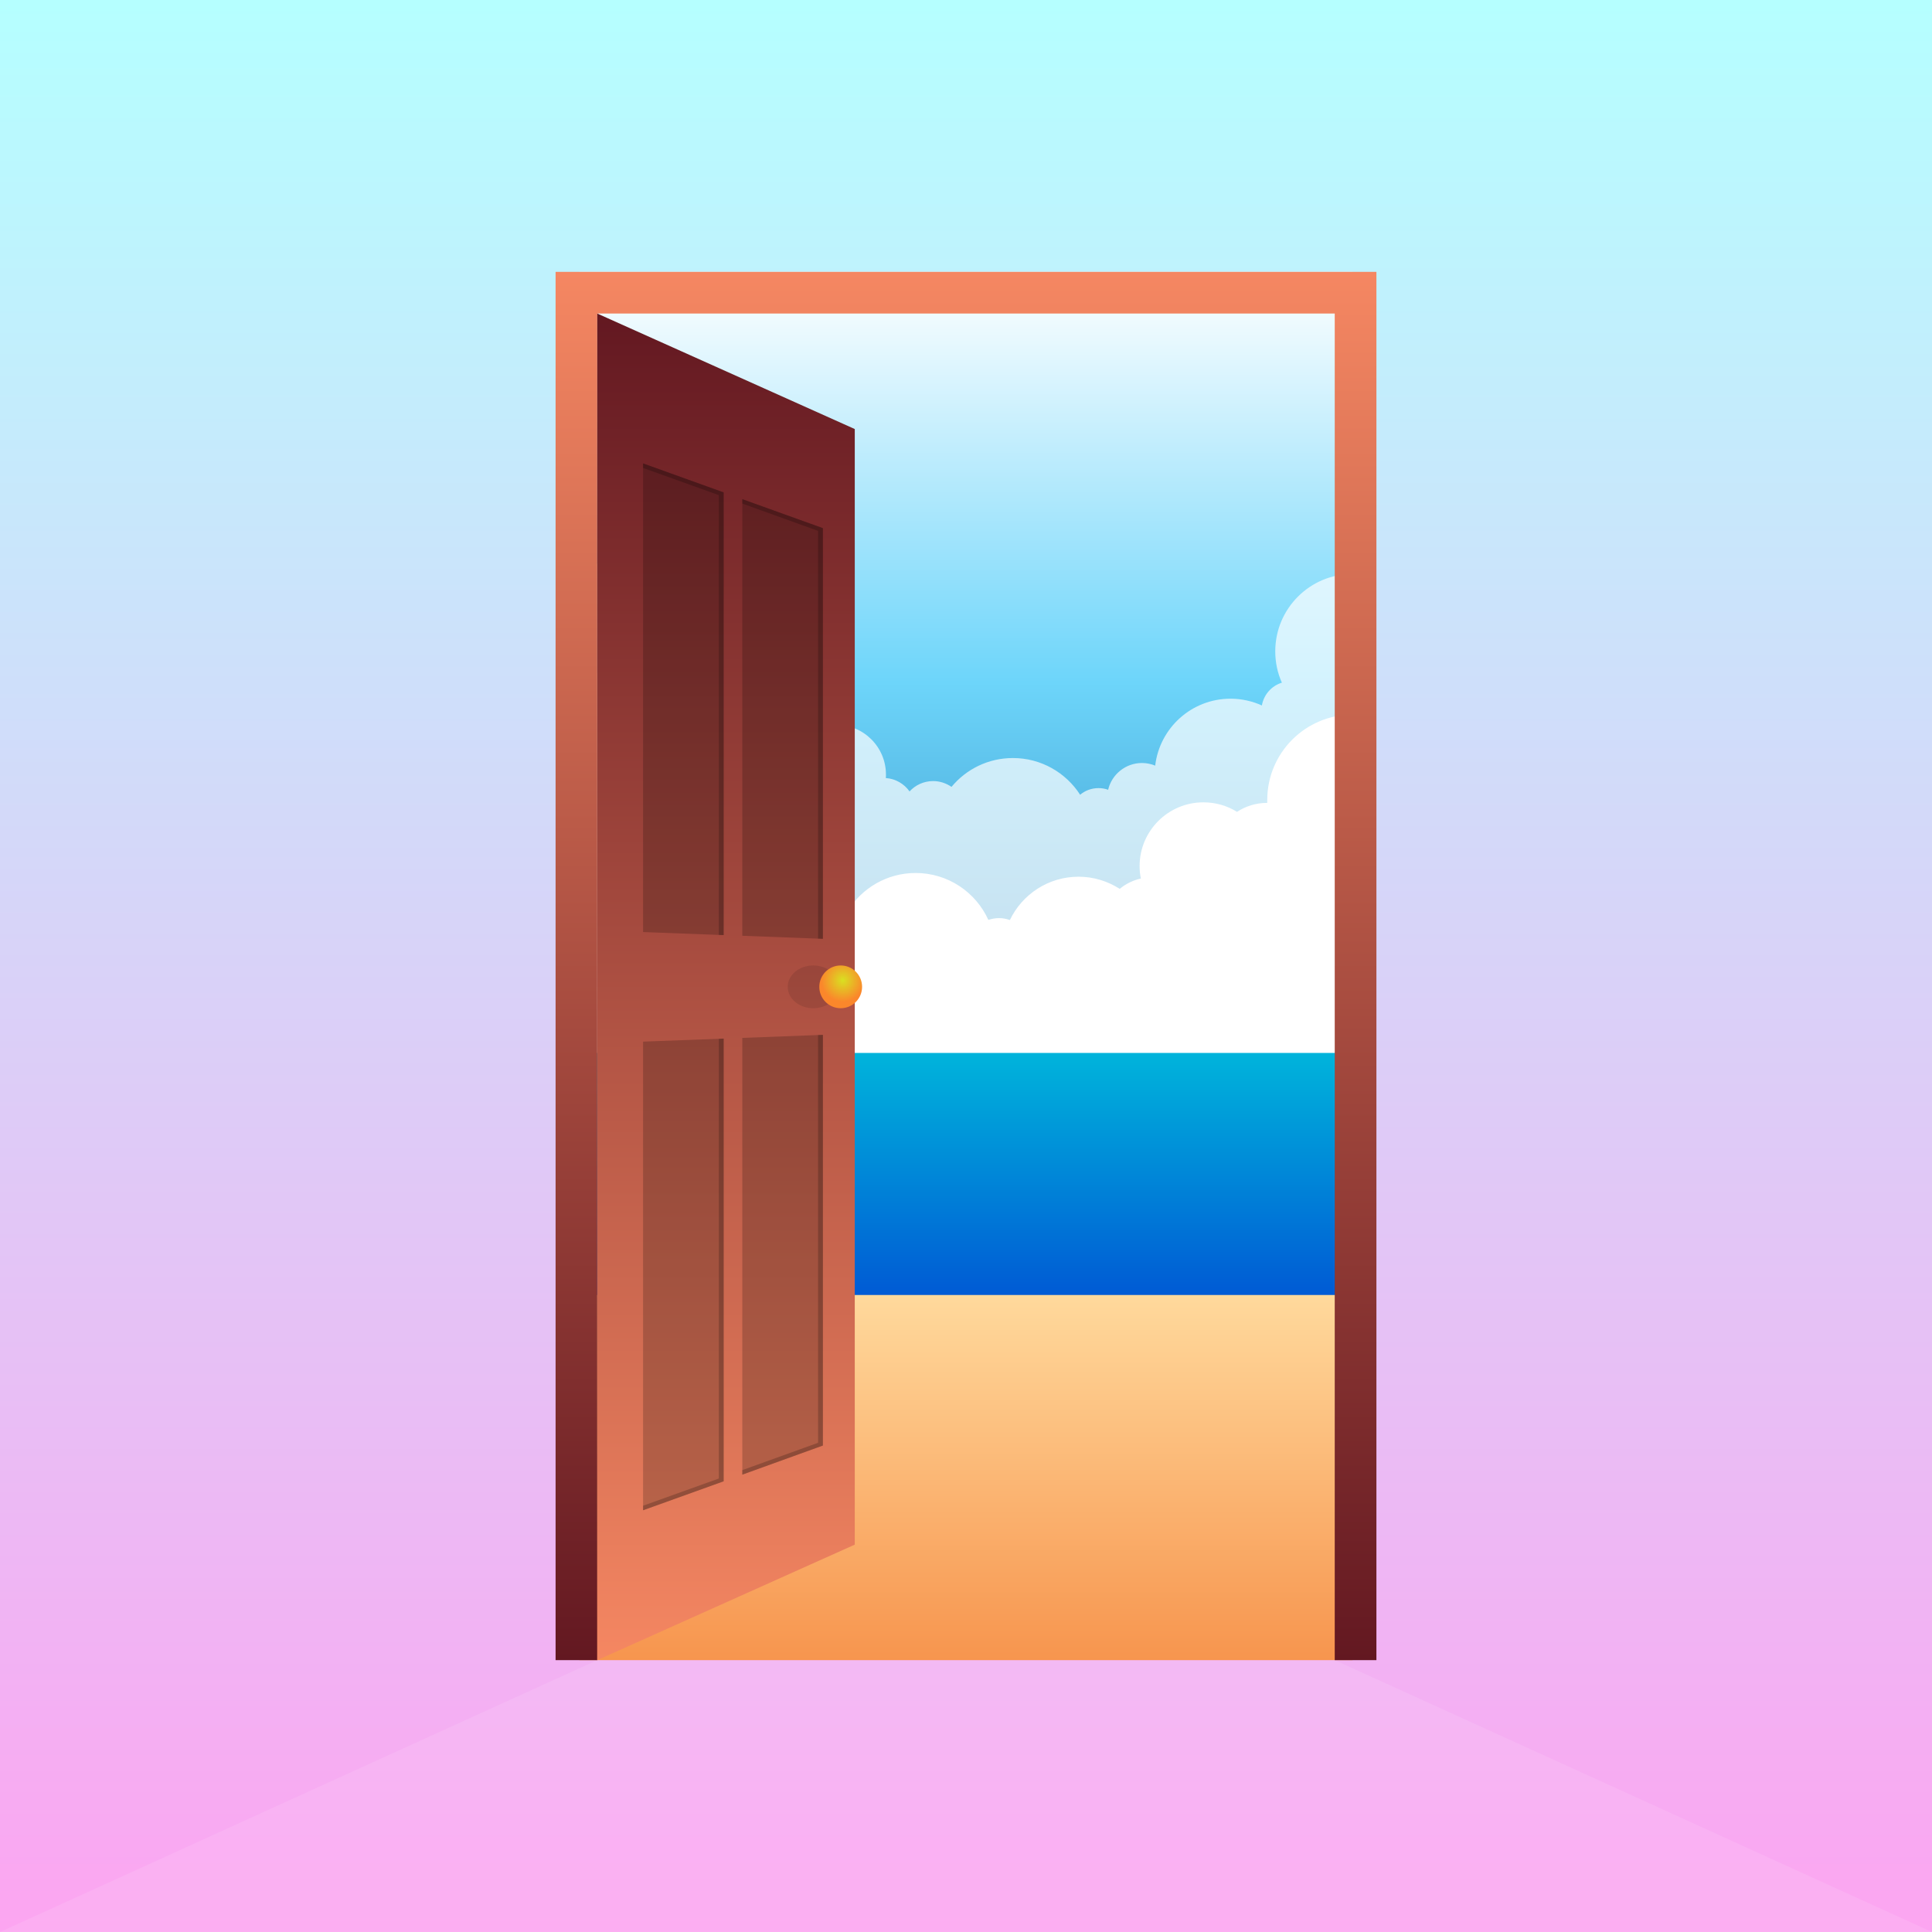
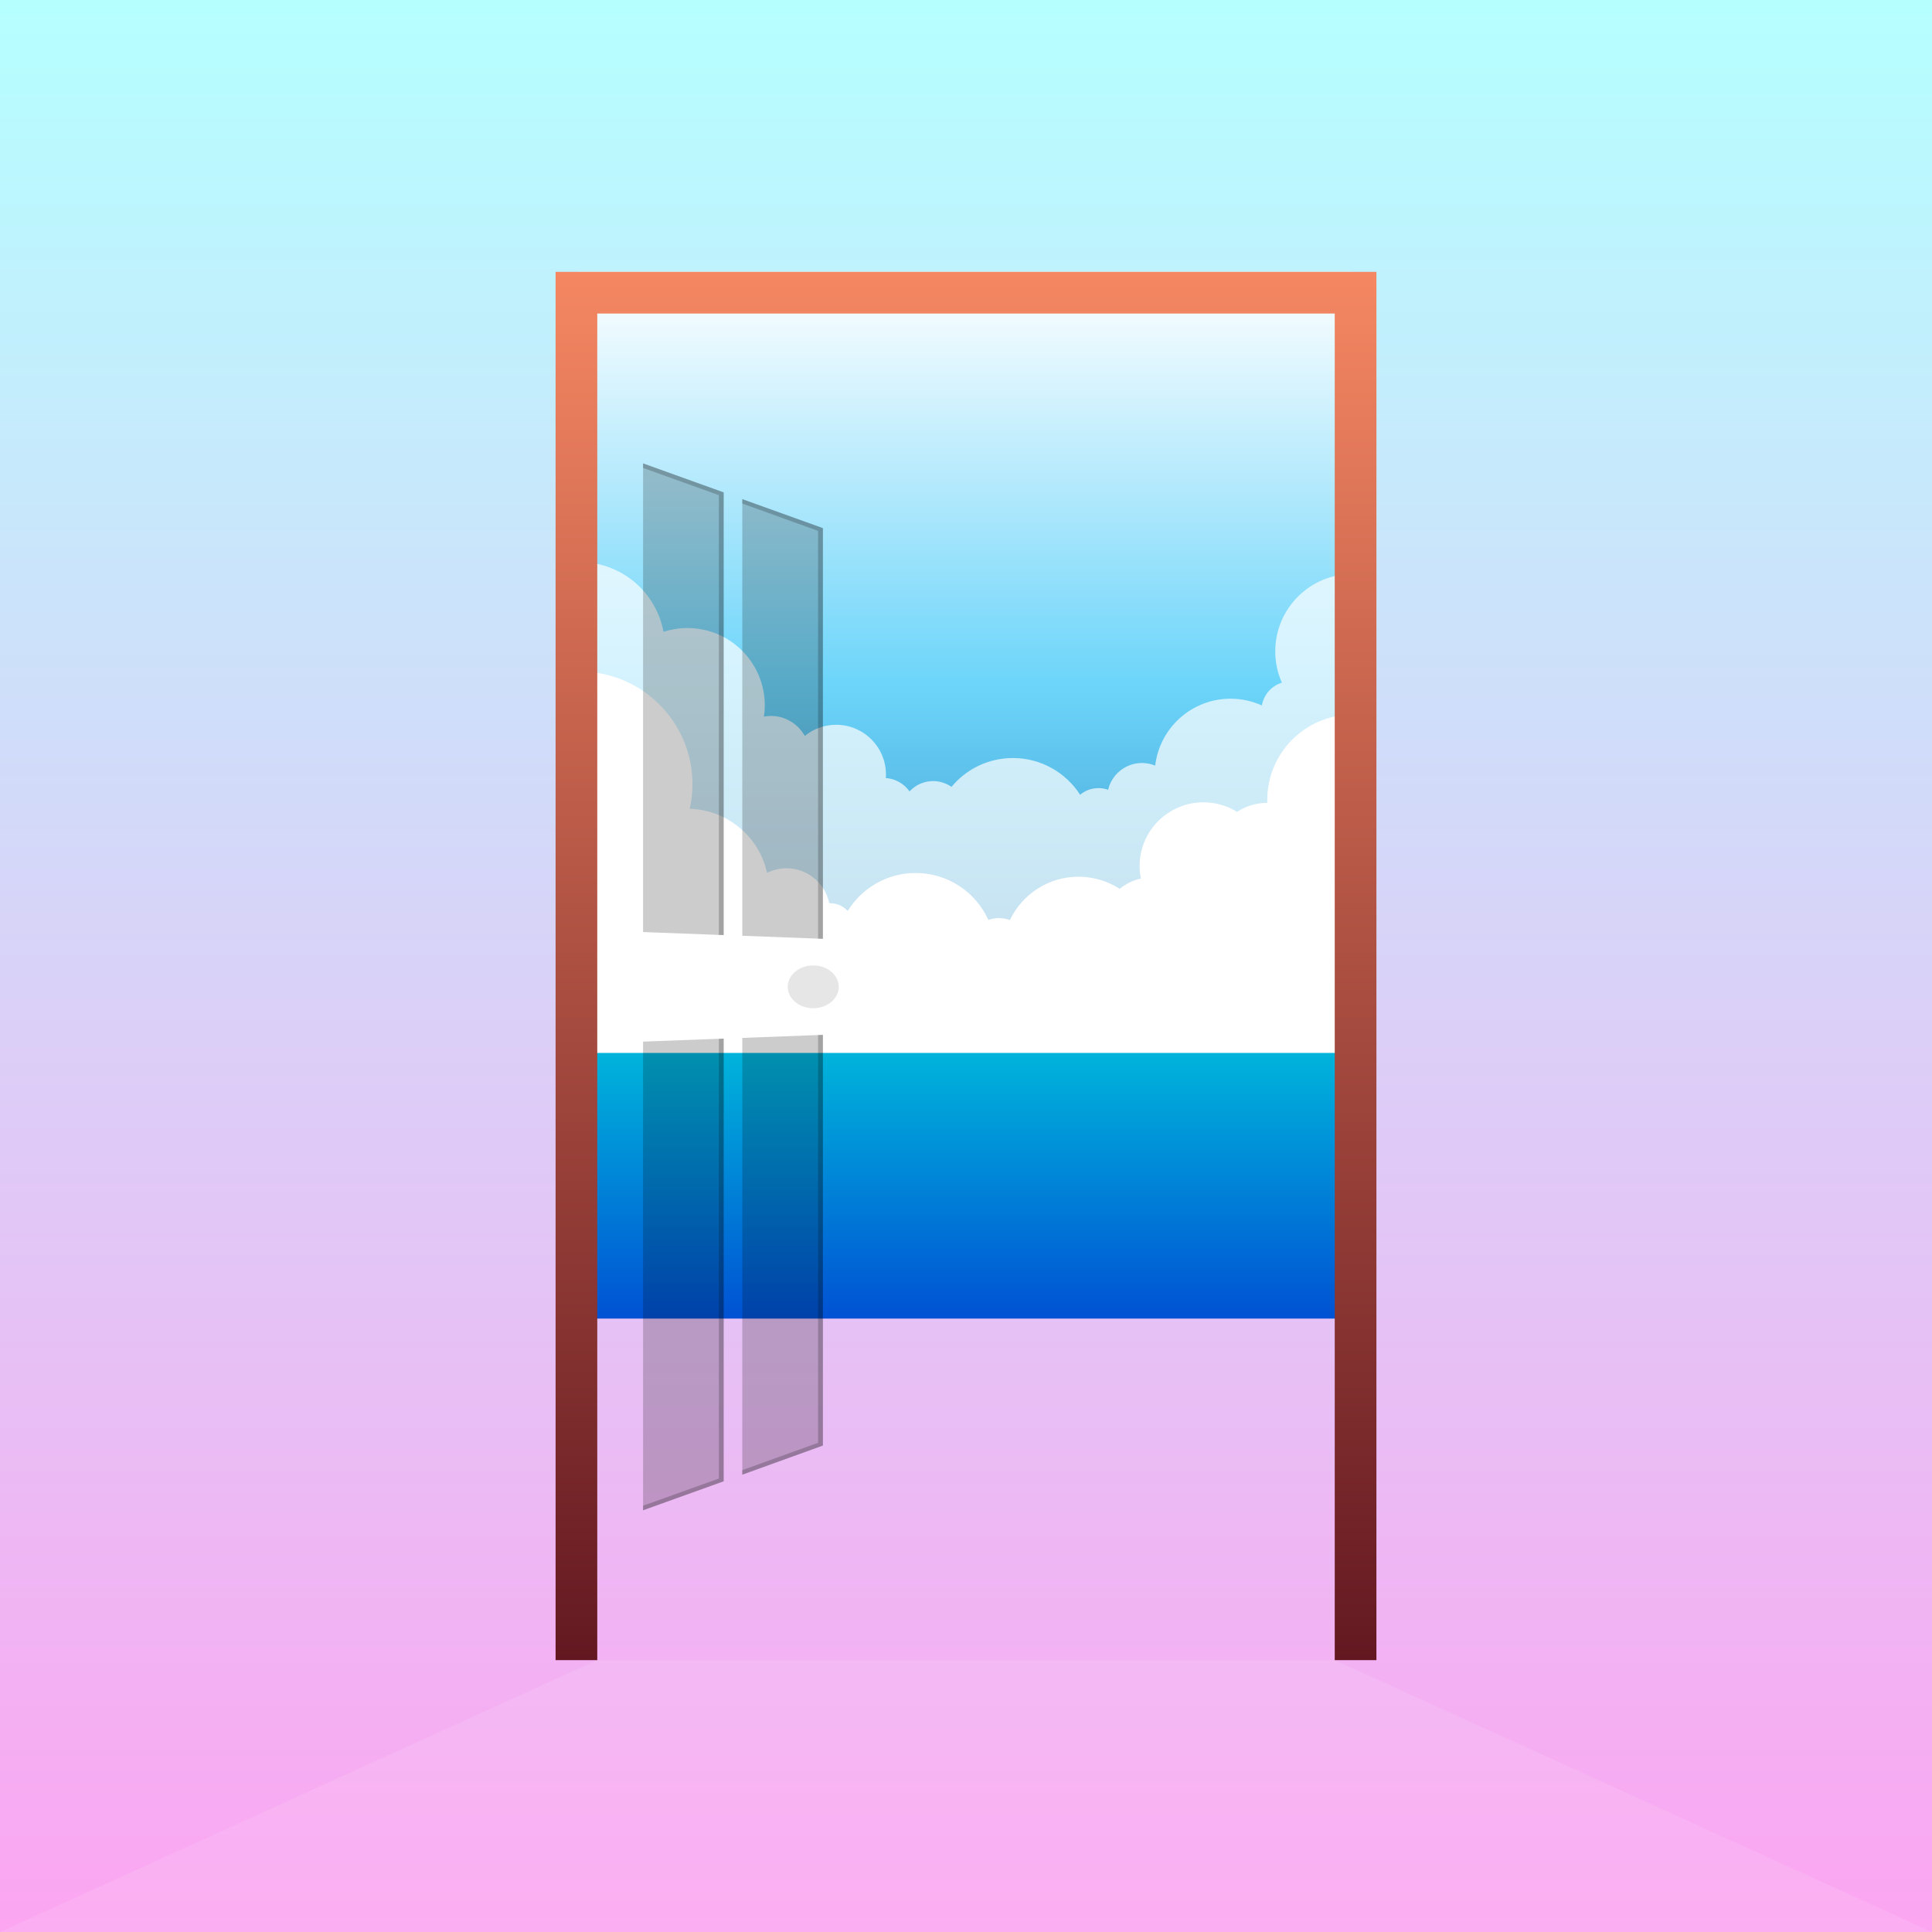
<svg xmlns="http://www.w3.org/2000/svg" version="1.1" x="0px" y="0px" width="1400px" height="1400px" viewBox="0 0 1400 1400" enable-background="new 0 0 1400 1400" xml:space="preserve">
  <rect x="0" y="0" width="1400" height="1400" fill="#808080" stroke="none" />
  <g id="Background">
    <g>
      <linearGradient id="SVGID_1_" gradientUnits="userSpaceOnUse" x1="700" y1="0" x2="700" y2="1400">
        <stop offset="0" style="stop-color:#B5FFFF" />
        <stop offset="1" style="stop-color:#FCA5F1" />
      </linearGradient>
      <rect fill="url(#SVGID_1_)" width="1400" height="1400" />
      <polygon opacity="0.1" fill="#FFFFFF" points="967.2,1203 432.8,1203 0,1400 1400,1400   " />
    </g>
  </g>
  <g id="Objects">
    <g>
      <linearGradient id="SVGID_2_" gradientUnits="userSpaceOnUse" x1="700" y1="197.018" x2="700" y2="791.76">
        <stop offset="0" style="stop-color:#FFFFFF" />
        <stop offset="0.5" style="stop-color:#6DD5FA" />
        <stop offset="1" style="stop-color:#2980B9" />
      </linearGradient>
      <rect x="419.8" y="197" fill="url(#SVGID_2_)" width="560.3" height="594.7" />
      <path opacity="0.7" fill="#FFFFFF" d="M924.1,472c0,8.1,1.7,15.8,4.8,22.7c-7.5,2.3-13.1,8.6-14.5,16.5    c-6.9-3.1-14.6-4.9-22.7-4.9c-28.2,0-51.4,21.2-54.6,48.5c-3-1.2-6.2-1.9-9.6-1.9c-11.9,0-21.9,8.3-24.5,19.4    c-2.2-0.8-4.5-1.2-7-1.2c-5.1,0-9.7,1.8-13.3,4.8c-10.3-16-28.3-26.6-48.7-26.6c-17.9,0-33.9,8.1-44.5,20.9    c-3.8-2.6-8.4-4.2-13.3-4.2c-6.8,0-12.9,2.9-17.1,7.5c-3.9-5.5-10.1-9.2-17.2-9.7c0.1-0.8,0.1-1.6,0.1-2.5    c0-20-16.2-36.1-36.1-36.1c-8.6,0-16.5,3-22.7,8.1c-4.8-8.6-14-14.5-24.5-14.5c-1.8,0-3.5,0.2-5.1,0.5c0.4-2.6,0.6-5.3,0.6-8.1    c0-31-25.1-56.1-56.1-56.1c-6,0-11.9,1-17.3,2.7c-5.3-28.7-30.5-50.5-60.8-50.5v86.4V531v416.8h560.3V528V472v-56.1    C949.2,415.9,924.1,441,924.1,472z" />
      <path fill="#FFFFFF" d="M918.3,579.7c0,0.7,0,1.4,0,2.1c0,0-0.1,0-0.1,0c-8.1,0-15.6,2.4-21.8,6.5c-7.1-4.4-15.4-6.9-24.4-6.9    c-25.5,0-46.2,20.7-46.2,46.2c0,3.1,0.3,6.1,0.9,9c-5.7,1.3-11,3.9-15.3,7.5c-8.6-5.5-18.8-8.8-29.8-8.8    c-22,0-40.9,12.8-49.8,31.4c-2.5-0.9-5.1-1.4-7.9-1.4c-2.7,0-5.3,0.5-7.7,1.3c-9.1-20.1-29.3-34-52.7-34c-20.8,0-39,11-49.2,27.5    c-3.2-3.5-7.7-5.6-12.8-5.6c-0.2,0-0.4,0-0.6,0c-2.9-14.4-15.7-25.3-31-25.3c-5.1,0-9.8,1.2-14.1,3.3c-5.6-26-28.5-45.6-56-46.4    c1.3-5.7,2-11.7,2-17.8c0-45.1-36.6-81.7-81.7-81.7v117.6v45.8v262.9h560.3V641.5v-51.3v-72.4C946,517.8,918.3,545.5,918.3,579.7z    " />
      <linearGradient id="SVGID_3_" gradientUnits="userSpaceOnUse" x1="700" y1="763.024" x2="700" y2="955.483">
        <stop offset="0" style="stop-color:#00B4DB" />
        <stop offset="1" style="stop-color:#0052D4" />
      </linearGradient>
      <rect x="419.8" y="763" fill="url(#SVGID_3_)" width="560.3" height="192.5" />
      <linearGradient id="SVGID_4_" gradientUnits="userSpaceOnUse" x1="700" y1="938.389" x2="700" y2="1202.982">
        <stop offset="0" style="stop-color:#FFD99C" />
        <stop offset="1" style="stop-color:#F7954E" />
      </linearGradient>
-       <rect x="419.8" y="938.4" fill="url(#SVGID_4_)" width="560.3" height="264.6" />
    </g>
    <g>
      <linearGradient id="SVGID_5_" gradientUnits="userSpaceOnUse" x1="700" y1="197.018" x2="700" y2="1202.982">
        <stop offset="0" style="stop-color:#F58762" />
        <stop offset="1" style="stop-color:#631821" />
      </linearGradient>
      <polygon fill="url(#SVGID_5_)" points="402.6,197 402.6,1203 432.8,1203 432.8,227.2 967.2,227.2 967.2,1203 997.4,1203     997.4,197   " />
      <linearGradient id="SVGID_6_" gradientUnits="userSpaceOnUse" x1="526.116" y1="227.227" x2="526.116" y2="1202.982">
        <stop offset="0" style="stop-color:#631821" />
        <stop offset="1" style="stop-color:#F58762" />
      </linearGradient>
-       <polygon fill="url(#SVGID_6_)" points="432.8,227.2 432.8,1203 619.4,1119.3 619.4,310.9   " />
      <g opacity="0.2">
        <polygon points="596.3,680.3 596.3,382.7 537.9,361.7 537.9,678.1    " />
        <polygon points="537.9,752.1 537.9,1068.6 596.3,1047.5 596.3,749.9    " />
        <polygon points="524.4,677.6 524.4,356.8 466,335.8 466,675.4    " />
        <polygon points="466,754.8 466,1094.4 524.4,1073.4 524.4,752.6    " />
      </g>
      <g opacity="0.2">
        <polygon points="537.9,361.7 537.9,364.9 592.8,384.7 592.8,680.2 596.3,680.3 596.3,382.7    " />
        <polygon points="592.8,1045.5 537.9,1065.3 537.9,1068.6 596.3,1047.5 596.3,749.9 592.8,750    " />
        <polygon points="466,339.1 520.9,358.8 520.9,677.5 524.4,677.6 524.4,356.8 466,335.8    " />
        <polygon points="520.9,1071.4 466,1091.1 466,1094.4 524.4,1073.4 524.4,752.6 520.9,752.8    " />
      </g>
      <ellipse opacity="0.1" cx="589.3" cy="715.1" rx="18.5" ry="15.5" />
      <radialGradient id="SVGID_7_" cx="610.718" cy="710.374" r="15.607" gradientUnits="userSpaceOnUse">
        <stop offset="0" style="stop-color:#D9E021" />
        <stop offset="1" style="stop-color:#FB872B" />
      </radialGradient>
-       <circle fill="url(#SVGID_7_)" cx="609.2" cy="715.1" r="15.5" />
    </g>
  </g>
</svg>